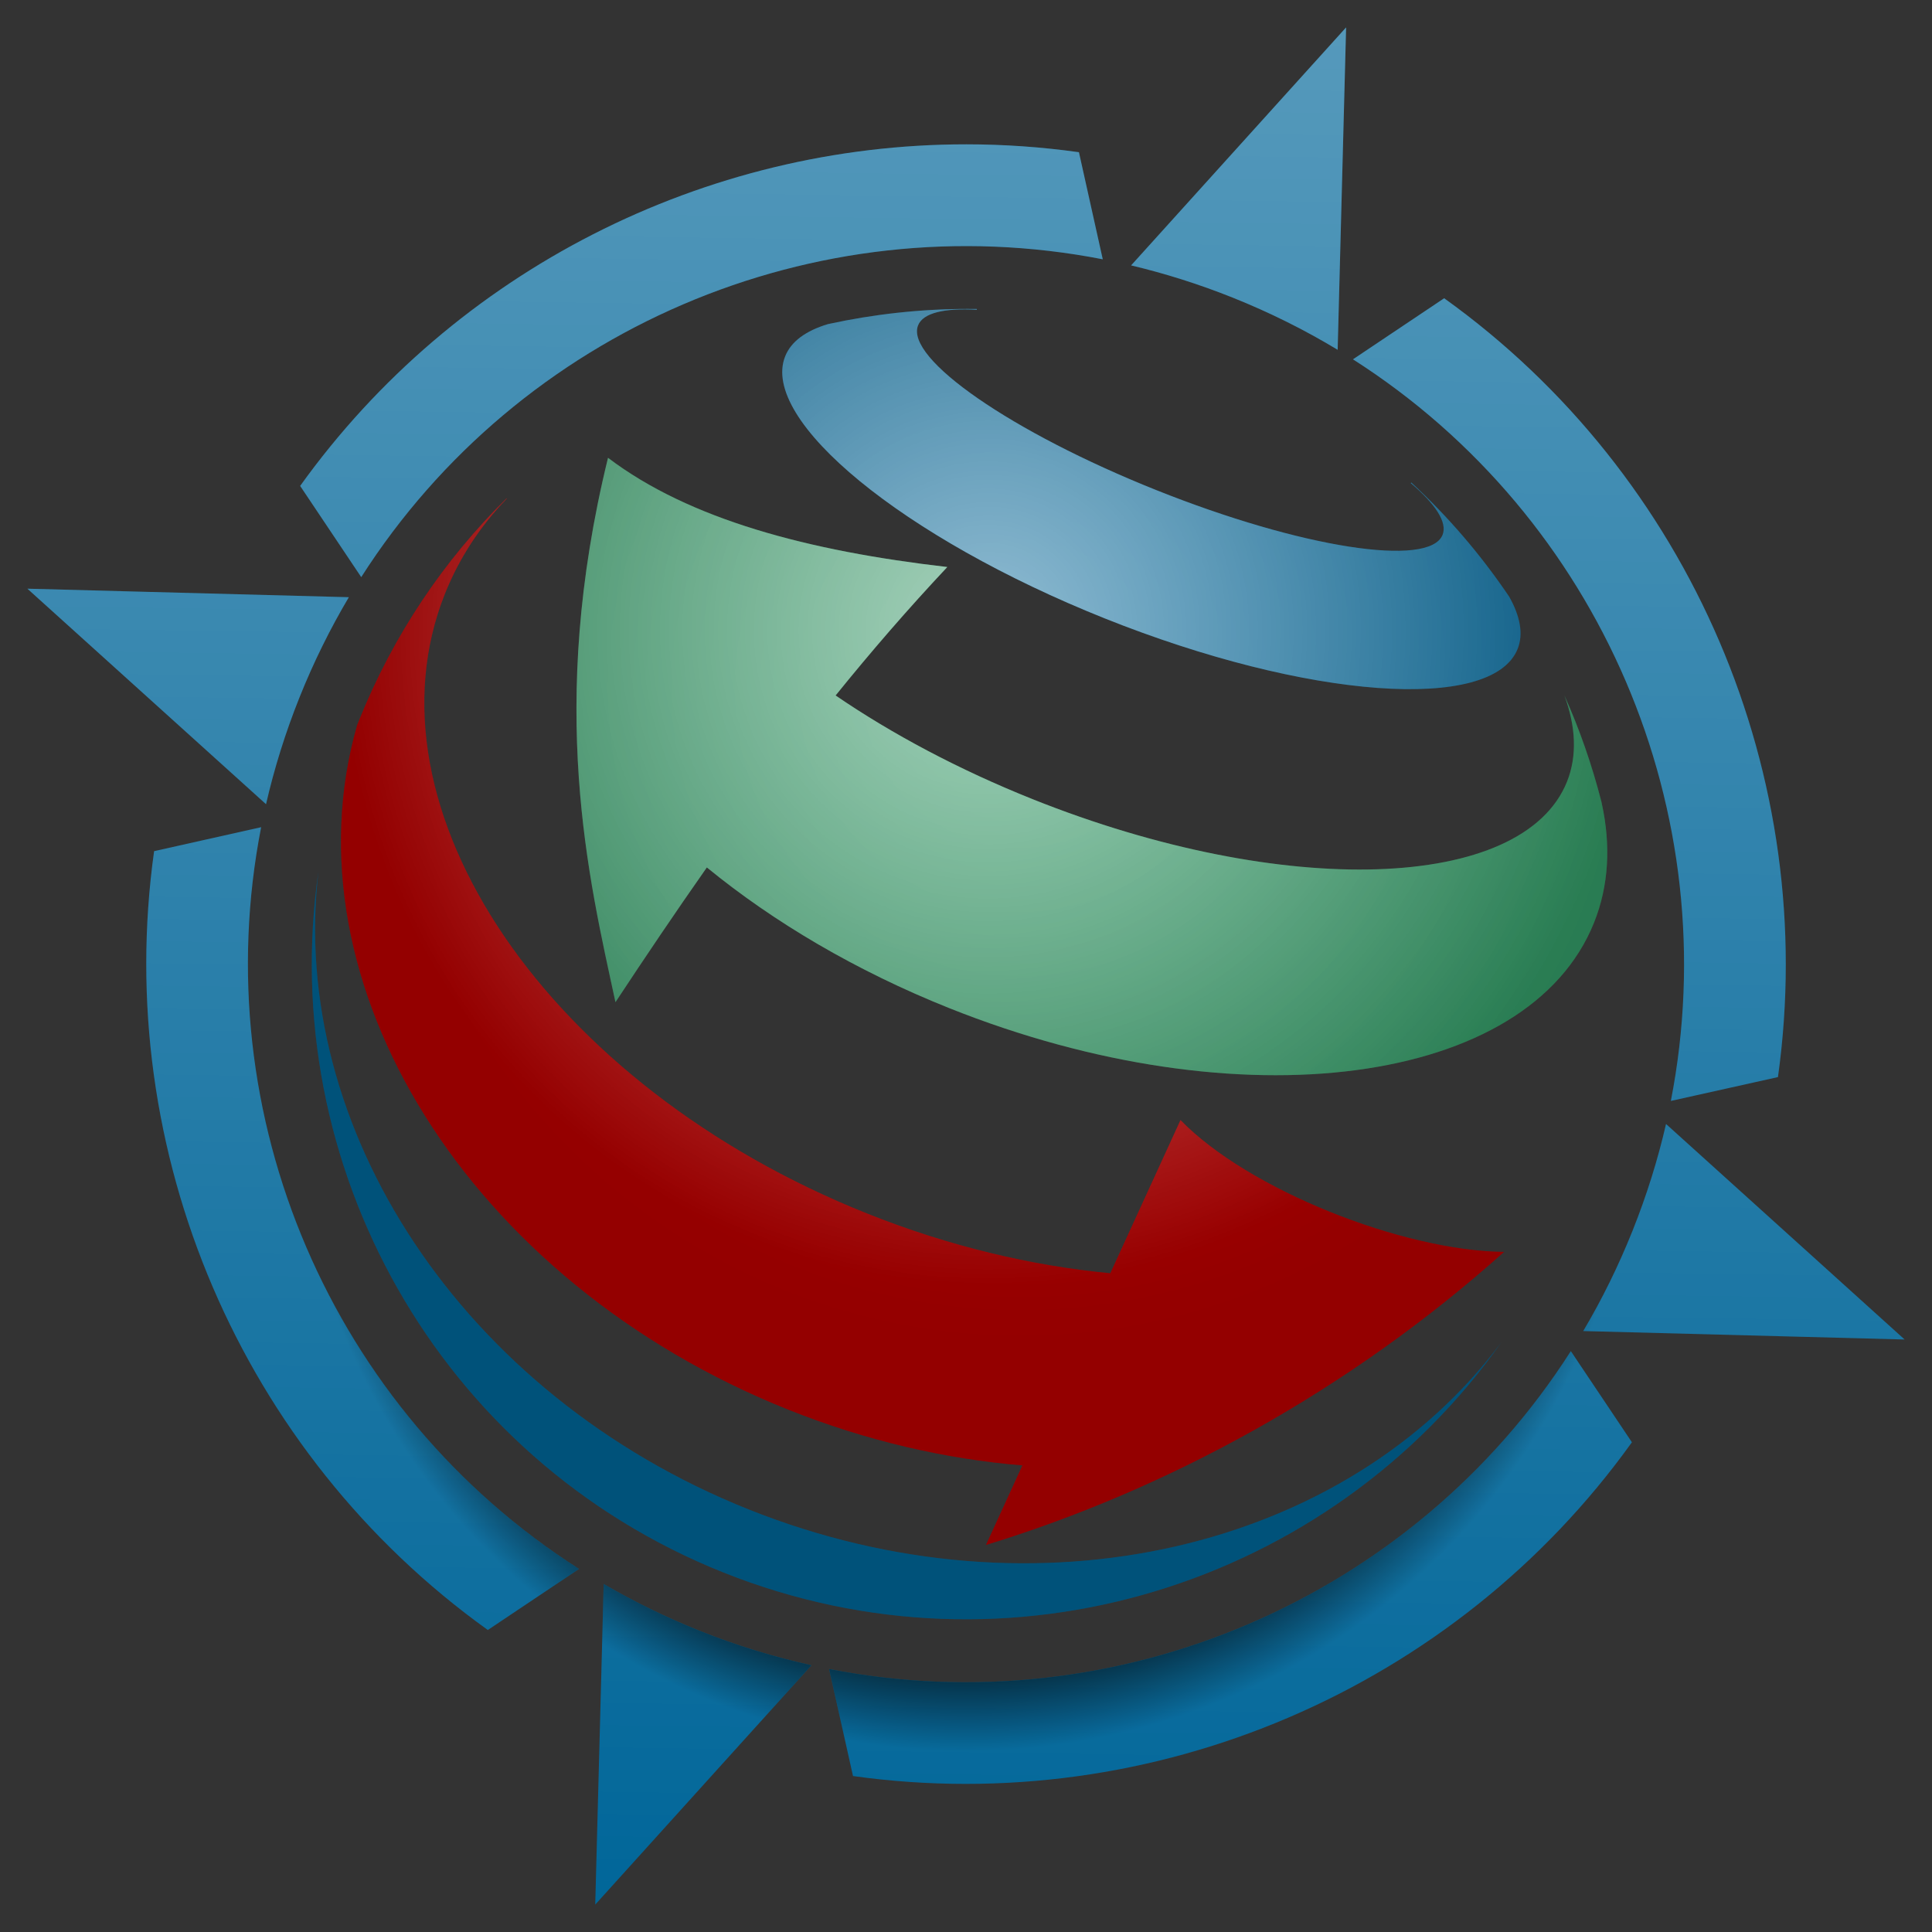
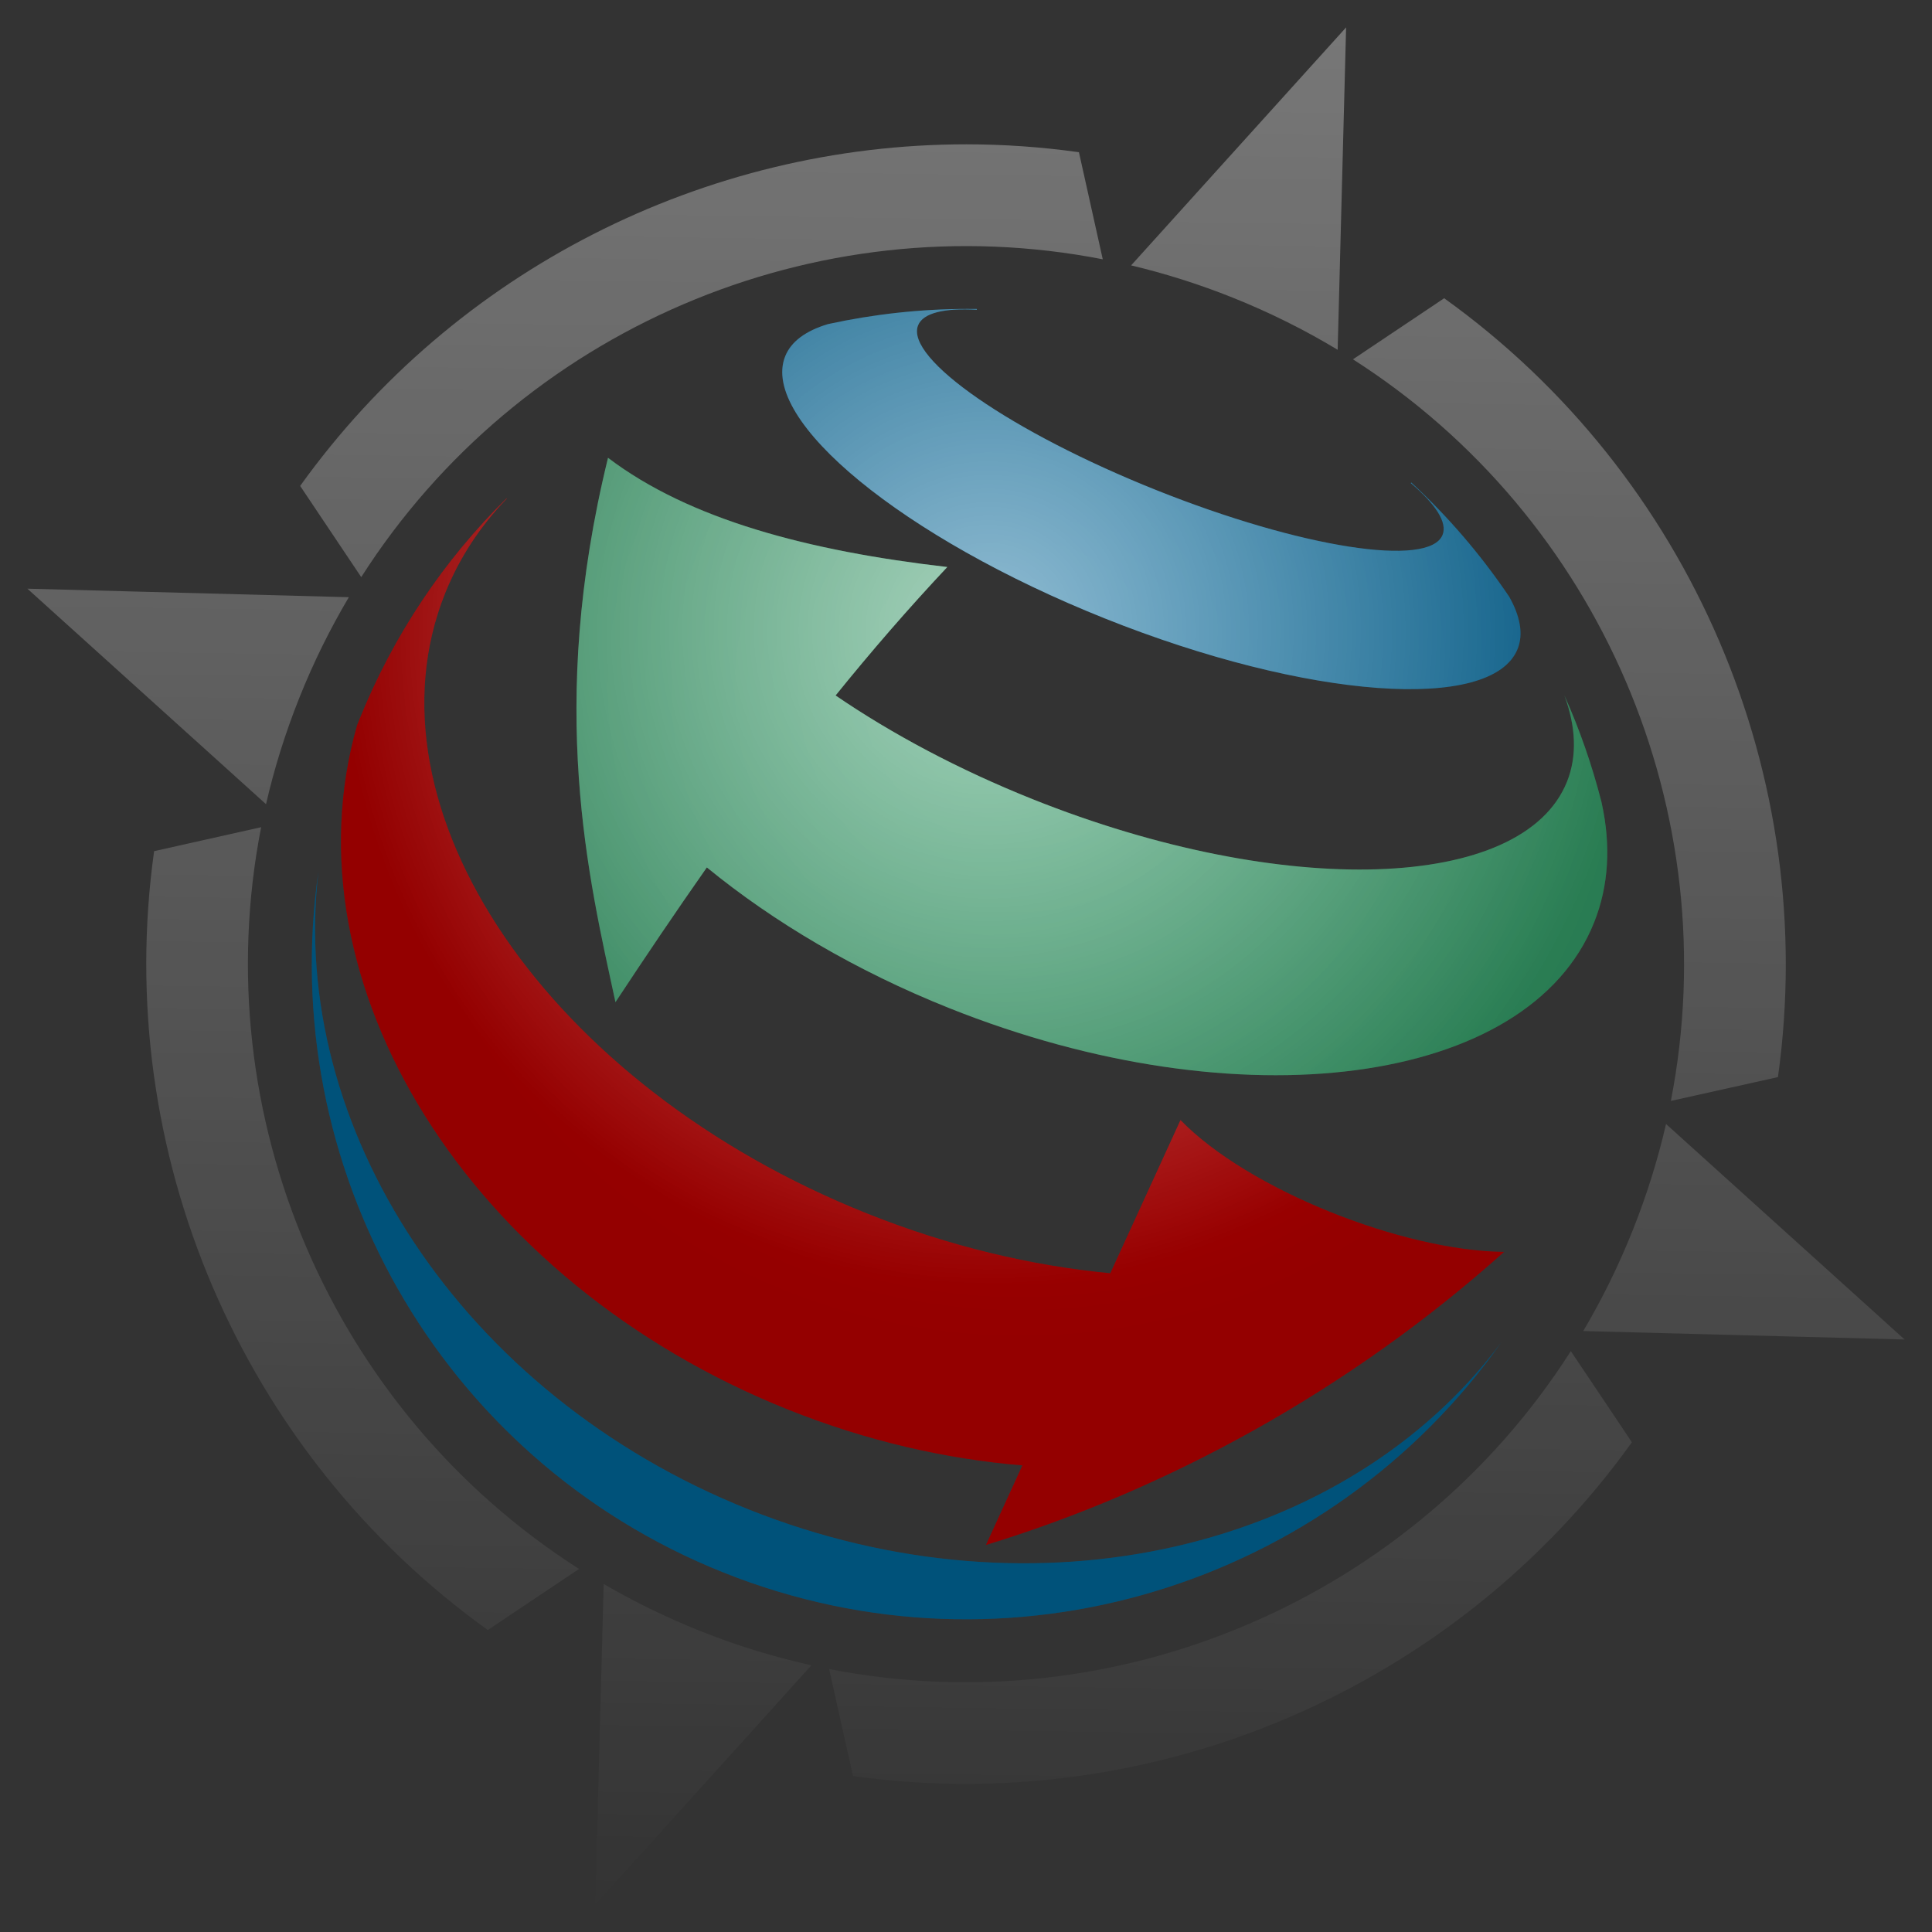
<svg xmlns="http://www.w3.org/2000/svg" xmlns:ns1="http://sodipodi.sourceforge.net/DTD/sodipodi-0.dtd" xmlns:ns2="http://www.inkscape.org/namespaces/inkscape" xmlns:xlink="http://www.w3.org/1999/xlink" version="1.0" width="950" height="950" id="svg2848" ns1:version="0.32" ns2:version="0.48.2 r9819" ns1:docname="Wikivoyage_logo_r2_v5.svg" ns2:export-filename="D:\Igor\Wikivoyage\Wikivoyage_Logo_3.png" ns2:export-xdpi="120" ns2:export-ydpi="120">
  <rect width="100%" height="100%" fill="#333333" stroke="none" />
  <ns1:namedview ns2:window-height="1059" ns2:window-width="1920" ns2:pageshadow="2" ns2:pageopacity="0.0" guidetolerance="10.0" gridtolerance="10.0" objecttolerance="10.0" borderopacity="1.0" bordercolor="#666666" pagecolor="#ffffff" id="base" height="900px" width="900px" ns2:zoom="0.3535534" ns2:cx="299.8474" ns2:cy="411.01383" ns2:window-x="-4" ns2:window-y="-4" ns2:current-layer="svg2848" showgrid="false" ns2:window-maximized="1" ns2:showpageshadow="false" showborder="true" fit-margin-top="0" fit-margin-left="0" fit-margin-right="0" fit-margin-bottom="0" />
  <defs id="defs2850">
    <linearGradient id="linearGradient3944">
      <stop style="stop-color:#000000;stop-opacity:1;" offset="0" id="stop3946" />
      <stop id="stop3952" offset="0.8" style="stop-color:#000000;stop-opacity:1;" />
      <stop style="stop-color:#000000;stop-opacity:0;" offset="1" id="stop3948" />
    </linearGradient>
    <linearGradient id="linearGradient3880">
      <stop style="stop-color:#ffffff;stop-opacity:0.336;" offset="0" id="stop3882" />
      <stop style="stop-color:#ffffff;stop-opacity:0;" offset="1" id="stop3884" />
    </linearGradient>
    <linearGradient id="linearGradient3817">
      <stop id="stop3819" offset="0" style="stop-color:#ffffff;stop-opacity:0.568;" />
      <stop id="stop3821" offset="1" style="stop-color:#ffffff;stop-opacity:0;" />
    </linearGradient>
    <linearGradient id="linearGradient3800">
      <stop id="stop3802" offset="0" style="stop-color:#000000;stop-opacity:0.192;" />
      <stop style="stop-color:#ffffff;stop-opacity:0.304;" offset="0.393" id="stop3804" />
      <stop id="stop3806" offset="1" style="stop-color:#000000;stop-opacity:0.344;" />
    </linearGradient>
    <linearGradient id="linearGradient3767">
      <stop style="stop-color:#000000;stop-opacity:0;" offset="0" id="stop3769" />
      <stop style="stop-color:#000000;stop-opacity:0.2;" offset="1" id="stop3771" />
    </linearGradient>
    <linearGradient ns2:collect="always" xlink:href="#linearGradient3767" id="linearGradient3773" x1="290.527" y1="228.421" x2="784.675" y2="504.192" gradientUnits="userSpaceOnUse" />
    <linearGradient ns2:collect="always" xlink:href="#linearGradient3767" id="linearGradient3787" x1="180.391" y1="342.54" x2="733.903" y2="649.424" gradientUnits="userSpaceOnUse" />
    <linearGradient ns2:collect="always" xlink:href="#linearGradient3800" id="linearGradient3798" x1="181.597" y1="356.694" x2="746.258" y2="636.709" gradientUnits="userSpaceOnUse" />
    <radialGradient ns2:collect="always" xlink:href="#linearGradient3767" id="radialGradient3809" cx="457.824" cy="481.983" fx="457.824" fy="481.983" r="318.511" gradientTransform="matrix(1,0,0,1.011,0,-5.443)" gradientUnits="userSpaceOnUse" />
    <radialGradient ns2:collect="always" xlink:href="#linearGradient3817" id="radialGradient3823" gradientUnits="userSpaceOnUse" gradientTransform="matrix(1,0,0,1.011,0,-5.443)" cx="485.824" cy="311.936" fx="485.824" fy="311.936" r="318.511" />
    <linearGradient ns2:collect="always" xlink:href="#linearGradient3880" id="linearGradient3888" x1="445.469" y1="7" x2="432.531" y2="943" gradientUnits="userSpaceOnUse" />
    <radialGradient ns2:collect="always" xlink:href="#linearGradient3767" id="radialGradient3890" gradientUnits="userSpaceOnUse" gradientTransform="matrix(1,0,0,1.011,0,-5.443)" cx="501.824" cy="339.618" fx="501.824" fy="339.618" r="318.511" />
    <radialGradient ns2:collect="always" xlink:href="#linearGradient3944" id="radialGradient3950" cx="455.5" cy="502.5" fx="455.5" fy="502.5" r="314.5" gradientUnits="userSpaceOnUse" gradientTransform="matrix(1.053,0,0,1.053,-4.603,0.91)" />
  </defs>
  <g ns2:groupmode="layer" id="layer2" ns2:label="Слой" transform="translate(11.53,38.462)" />
  <g ns2:groupmode="layer" id="layer1" ns2:label="Слойfdds" transform="translate(11.53,38.462)" />
  <path style="fill:#aa0000;fill-opacity:1;stroke:#000000;stroke-width:7.198;stroke-miterlimit:22.926;stroke-opacity:0.009;stroke-dasharray:none" d="" id="path3961" ns2:connector-curvature="0" />
  <flowRoot xml:space="preserve" id="flowRoot4360" style="font-size:144px;font-style:normal;font-variant:normal;font-weight:bold;font-stretch:normal;line-height:125%;letter-spacing:0px;word-spacing:0px;fill:#000000;fill-opacity:1;stroke:none;font-family:Verdana;-inkscape-font-specification:Verdana Bold" transform="translate(11.53,38.462)">
    <flowRegion id="flowRegion4362">
      <rect id="rect4364" width="256" height="314" x="3168" y="-1284" style="font-size:144px;font-weight:bold;-inkscape-font-specification:Verdana Bold" />
    </flowRegion>
    <flowPara id="flowPara4366" style="font-size:400px;fill:#000080">i</flowPara>
  </flowRoot>
  <g id="layer1-7" ns2:label="2" style="display:inline" transform="translate(6353.206,-2600.731)" />
  <g id="layer3" ns2:label="svf schweif" transform="translate(6353.206,-2600.731)" />
-   <path style="fill:#006699;fill-opacity:1;stroke:none" d="M 661.906 13.469 L 556.188 130.5 C 572.948 134.483 589.65 139.754 606.125 146.344 C 624.297 153.613 641.52 162.209 657.75 172 L 661.906 13.469 z M 475.219 70.969 C 346.668 70.939 223.667 132.839 147.594 238.938 L 177.625 283.781 C 255.299 162.116 400.58 99.85 542.25 127.5 L 530.531 74.844 C 512.061 72.26 493.583 70.973 475.219 70.969 z M 710.125 146.656 L 665.281 176.688 C 786.963 254.357 849.246 399.663 821.594 541.344 L 874.25 529.625 C 894.921 381.851 831.396 233.594 710.125 146.656 z M 13.469 289.469 L 130.812 395.438 C 134.861 377.816 140.325 360.282 147.25 342.969 C 154.175 325.656 162.31 309.209 171.531 293.656 L 13.469 289.469 z M 128.406 406.75 L 75.781 418.531 C 55.099 566.305 118.612 714.554 239.875 801.5 L 284.719 771.469 C 163.035 693.783 100.724 548.441 128.406 406.75 z M 819.219 552.688 C 815.169 570.319 809.679 587.865 802.75 605.188 C 795.825 622.5 787.721 638.947 778.5 654.5 L 936.531 658.656 L 819.219 552.688 z M 772.406 664.375 C 694.725 786.076 549.389 848.372 407.688 820.688 L 419.438 873.312 C 567.221 893.997 715.494 830.467 802.438 709.188 L 772.406 664.375 z M 296.844 778.875 L 292.688 936.531 L 399 818.844 C 380.495 814.741 362.079 809.113 343.906 801.844 C 327.431 795.254 311.728 787.55 296.844 778.875 z " id="path3333" />
  <path id="path3878" d="M 661.906 13.469 L 556.188 130.5 C 572.948 134.483 589.65 139.754 606.125 146.344 C 624.297 153.613 641.52 162.209 657.75 172 L 661.906 13.469 z M 475.219 70.969 C 346.668 70.939 223.667 132.839 147.594 238.938 L 177.625 283.781 C 255.299 162.116 400.58 99.85 542.25 127.5 L 530.531 74.844 C 512.061 72.26 493.583 70.973 475.219 70.969 z M 710.125 146.656 L 665.281 176.688 C 786.963 254.357 849.246 399.663 821.594 541.344 L 874.25 529.625 C 894.921 381.851 831.396 233.594 710.125 146.656 z M 13.469 289.469 L 130.812 395.438 C 134.861 377.816 140.325 360.282 147.25 342.969 C 154.175 325.656 162.31 309.209 171.531 293.656 L 13.469 289.469 z M 128.406 406.75 L 75.781 418.531 C 55.099 566.305 118.612 714.554 239.875 801.5 L 284.719 771.469 C 163.035 693.783 100.724 548.441 128.406 406.75 z M 819.219 552.688 C 815.169 570.319 809.679 587.865 802.75 605.188 C 795.825 622.5 787.721 638.947 778.5 654.5 L 936.531 658.656 L 819.219 552.688 z M 772.406 664.375 C 694.725 786.076 549.389 848.372 407.688 820.688 L 419.438 873.312 C 567.221 893.997 715.494 830.467 802.438 709.188 L 772.406 664.375 z M 296.844 778.875 L 292.688 936.531 L 399 818.844 C 380.495 814.741 362.079 809.113 343.906 801.844 C 327.431 795.254 311.728 787.55 296.844 778.875 z " style="fill:url(#linearGradient3888);fill-opacity:1;stroke:none;opacity:1" />
  <path ns2:export-ydpi="120" ns2:export-xdpi="120" ns2:export-filename="D:\Igor\Wikivoyage\WV_logo_v55.png" id="path4532" d="M 367.423,249.933" stroke-miterlimit="10" ns2:connector-curvature="0" style="fill:none;stroke:#1a171b;stroke-width:0.222;stroke-miterlimit:10" />
  <path style="fill:#006699;fill-opacity:1;stroke:none" d="M 475.688 151.906 C 452.598 151.921 429.668 154.465 407.406 159.312 C 407.274 159.352 407.131 159.367 407 159.406 C 396.354 162.642 389.039 167.824 386.094 175.188 C 373.525 206.611 443.974 264.429 543.344 304.125 C 642.713 343.821 733.681 350.486 746.25 319.062 C 749.181 311.733 747.483 302.968 742.062 293.344 C 741.949 293.176 741.832 293.011 741.719 292.844 C 728.068 272.719 712.086 254.026 693.969 237.281 C 693.884 237.366 693.771 237.446 693.688 237.531 C 705.845 247.858 711.796 256.869 709.344 263 C 702.839 279.262 639.773 269.435 568.594 241 C 497.414 212.565 444.933 176.231 451.438 159.969 C 453.889 153.838 464.415 151.419 480.344 152.312 C 480.337 152.196 480.319 152.055 480.312 151.938 C 478.772 151.916 477.227 151.905 475.688 151.906 z M 156.594 428.469 C 135.833 572.291 214.931 716.977 355.719 773.219 C 496.699 829.537 654.082 778.999 738.156 660.156 C 662.486 761.547 509.857 798.838 368.125 742.219 C 226.62 685.69 141.825 553.871 156.594 428.469 z " id="path4536" />
  <path ns2:connector-curvature="0" id="path4538" d="m 249.116,245.01 c -30.658,30.243 -55.743,67.129 -72.749,109.647 -0.261,0.651 -0.514,1.299 -0.77,1.952 -36.238,126.431 54.642,273.678 212.084,336.573 38.314,15.306 77.233,24.246 115.059,27.381 l -17.915,39.118 c 89.14,-27.222 178.65,-75.985 254.735,-144.093 -49.949,-0.507 -126.019,-30.702 -159.088,-64.848 l -34.506,75.345 C 507.166,622.408 466.594,612.776 426.32,596.688 269.534,534.055 176.584,397.458 218.829,291.839 c 7.009,-17.525 17.285,-33.071 30.296,-46.578 0.008,-0.078 -0.011,-0.169 -0.008,-0.251 z" style="fill:#b90000;fill-opacity:1;stroke:none" />
  <path ns2:connector-curvature="0" id="path4542" d="m 298.977,225.117 c -30.124,122.859 -9.388,207.147 3.659,267.666 14.655,-22.236 29.575,-44.34 44.939,-66.251 32.708,26.771 73.185,50.8 119.156,69.165 142.93,57.097 284.976,38.262 317.108,-42.074 7.298,-18.247 8.271,-38.081 3.783,-58.544 -0.074,-0.291 -0.124,-0.623 -0.198,-0.914 -4.582,-17.876 -10.64,-35.374 -18.173,-52.174 5.616,15.182 6.358,29.671 1.273,42.384 -21.62,54.053 -139.348,57.903 -262.686,8.632 -36.404,-14.542 -69.286,-32.109 -96.953,-51.024 17.362,-21.486 35.578,-42.586 54.917,-63.167 -68.083,-7.853 -126.753,-23.286 -166.826,-53.7 z" style="fill:#339966;fill-opacity:1;stroke:none" />
  <path style="fill:url(#radialGradient3890);fill-opacity:1;stroke:none" d="M 475.688 151.906 C 452.598 151.921 429.668 154.465 407.406 159.312 C 407.274 159.352 407.131 159.367 407 159.406 C 396.354 162.642 389.039 167.824 386.094 175.188 C 373.525 206.611 443.974 264.429 543.344 304.125 C 642.713 343.821 733.681 350.486 746.25 319.062 C 749.181 311.733 747.483 302.968 742.062 293.344 C 741.949 293.176 741.832 293.011 741.719 292.844 C 728.068 272.719 712.086 254.026 693.969 237.281 C 693.884 237.366 693.771 237.446 693.688 237.531 C 705.845 247.858 711.796 256.869 709.344 263 C 702.839 279.262 639.773 269.435 568.594 241 C 497.414 212.565 444.933 176.231 451.438 159.969 C 453.889 153.838 464.415 151.419 480.344 152.312 C 480.337 152.196 480.319 152.055 480.312 151.938 C 478.772 151.916 477.227 151.905 475.688 151.906 z M 298.969 225.125 C 268.845 347.984 289.578 432.262 302.625 492.781 C 317.28 470.546 332.199 448.443 347.562 426.531 C 380.27 453.303 420.747 477.323 466.719 495.688 C 609.648 552.785 751.712 533.961 783.844 453.625 C 791.142 435.378 792.113 415.556 787.625 395.094 C 787.551 394.803 787.512 394.447 787.438 394.156 C 782.856 376.281 776.783 358.799 769.25 342 C 774.866 357.182 775.616 371.662 770.531 384.375 C 748.912 438.428 631.182 442.271 507.844 393 C 471.44 378.458 438.541 360.884 410.875 341.969 C 428.237 320.483 446.474 299.394 465.812 278.812 C 397.729 270.96 339.041 255.539 298.969 225.125 z M 249.125 245 C 218.467 275.243 193.381 312.138 176.375 354.656 C 176.114 355.308 175.85 355.942 175.594 356.594 C 139.356 483.025 230.245 630.293 387.688 693.188 C 426.001 708.493 464.925 717.428 502.75 720.562 L 484.812 759.688 C 573.952 732.466 663.478 683.702 739.562 615.594 C 689.614 615.087 613.538 584.896 580.469 550.75 L 545.969 626.094 C 507.169 622.416 466.586 612.776 426.312 596.688 C 269.526 534.055 176.599 397.463 218.844 291.844 C 225.853 274.319 236.114 258.758 249.125 245.25 C 249.133 245.172 249.121 245.082 249.125 245 z M 156.594 428.469 C 135.833 572.291 214.931 716.977 355.719 773.219 C 496.699 829.537 654.082 778.999 738.156 660.156 C 662.486 761.547 509.857 798.838 368.125 742.219 C 226.62 685.69 141.825 553.871 156.594 428.469 z " id="path3765" />
  <path id="path3815" d="M 475.688 151.906 C 452.598 151.921 429.668 154.465 407.406 159.312 C 407.274 159.352 407.131 159.367 407 159.406 C 396.354 162.642 389.039 167.824 386.094 175.188 C 373.525 206.611 443.974 264.429 543.344 304.125 C 642.713 343.821 733.681 350.486 746.25 319.062 C 749.181 311.733 747.483 302.968 742.062 293.344 C 741.949 293.176 741.832 293.011 741.719 292.844 C 728.068 272.719 712.086 254.026 693.969 237.281 C 693.884 237.366 693.771 237.446 693.688 237.531 C 705.845 247.858 711.796 256.869 709.344 263 C 702.839 279.262 639.773 269.435 568.594 241 C 497.414 212.565 444.933 176.231 451.438 159.969 C 453.889 153.838 464.415 151.419 480.344 152.312 C 480.337 152.196 480.319 152.055 480.312 151.938 C 478.772 151.916 477.227 151.905 475.688 151.906 z M 298.969 225.125 C 268.845 347.984 289.578 432.262 302.625 492.781 C 317.28 470.546 332.199 448.443 347.562 426.531 C 380.27 453.303 420.747 477.323 466.719 495.688 C 609.648 552.785 751.712 533.961 783.844 453.625 C 791.142 435.378 792.113 415.556 787.625 395.094 C 787.551 394.803 787.512 394.447 787.438 394.156 C 782.856 376.281 776.783 358.799 769.25 342 C 774.866 357.182 775.616 371.662 770.531 384.375 C 748.912 438.428 631.182 442.271 507.844 393 C 471.44 378.458 438.541 360.884 410.875 341.969 C 428.237 320.483 446.474 299.394 465.812 278.812 C 397.729 270.96 339.041 255.539 298.969 225.125 z M 249.125 245 C 218.467 275.243 193.381 312.138 176.375 354.656 C 176.114 355.308 175.85 355.942 175.594 356.594 C 139.356 483.025 230.245 630.293 387.688 693.188 C 426.001 708.493 464.925 717.428 502.75 720.562 L 484.812 759.688 C 573.952 732.466 663.478 683.702 739.562 615.594 C 689.614 615.087 613.538 584.896 580.469 550.75 L 545.969 626.094 C 507.169 622.416 466.586 612.776 426.312 596.688 C 269.526 534.055 176.599 397.463 218.844 291.844 C 225.853 274.319 236.114 258.758 249.125 245.25 C 249.133 245.172 249.121 245.082 249.125 245 z M 156.594 428.469 C 135.833 572.291 214.931 716.977 355.719 773.219 C 496.699 829.537 654.082 778.999 738.156 660.156 C 662.486 761.547 509.857 798.838 368.125 742.219 C 226.62 685.69 141.825 553.871 156.594 428.469 z " style="fill:url(#radialGradient3823);fill-opacity:1;stroke:none" />
-   <path style="fill:url(#radialGradient3950);fill-opacity:1;stroke:none" d="M 160.875 635.062 C 180.713 694.404 216.912 746.253 264.094 785.281 L 284.719 771.469 C 230.972 737.156 188.817 689.629 160.875 635.062 z M 789 635.438 C 785.679 641.929 782.181 648.292 778.5 654.5 L 781.875 654.594 C 784.435 648.295 786.823 641.923 789 635.438 z M 772.406 664.375 C 694.725 786.076 549.389 848.372 407.688 820.688 L 415.531 855.812 C 434.822 859.31 454.7 861.156 475 861.156 C 608.201 861.156 723.001 782.484 775.562 669.094 L 772.406 664.375 z M 296.844 778.875 L 296.062 808.656 C 320.311 824.26 346.717 836.793 374.75 845.688 L 399 818.844 C 380.495 814.741 362.079 809.113 343.906 801.844 C 327.431 795.254 311.728 787.55 296.844 778.875 z " id="path3930" />
-   <path style="fill:url(#linearGradient3888);fill-opacity:1;stroke:none;opacity:1" d="M 661.906 13.469 L 556.188 130.5 C 572.948 134.483 589.65 139.754 606.125 146.344 C 624.297 153.613 641.52 162.209 657.75 172 L 661.906 13.469 z M 475.219 70.969 C 346.668 70.939 223.667 132.839 147.594 238.938 L 177.625 283.781 C 255.299 162.116 400.58 99.85 542.25 127.5 L 530.531 74.844 C 512.061 72.26 493.583 70.973 475.219 70.969 z M 710.125 146.656 L 665.281 176.688 C 786.963 254.357 849.246 399.663 821.594 541.344 L 874.25 529.625 C 894.921 381.851 831.396 233.594 710.125 146.656 z M 13.469 289.469 L 130.812 395.438 C 134.861 377.816 140.325 360.282 147.25 342.969 C 154.175 325.656 162.31 309.209 171.531 293.656 L 13.469 289.469 z M 128.406 406.75 L 75.781 418.531 C 55.099 566.305 118.612 714.554 239.875 801.5 L 284.719 771.469 C 163.035 693.783 100.724 548.441 128.406 406.75 z M 819.219 552.688 C 815.169 570.319 809.679 587.865 802.75 605.188 C 795.825 622.5 787.721 638.947 778.5 654.5 L 936.531 658.656 L 819.219 552.688 z M 772.406 664.375 C 694.725 786.076 549.389 848.372 407.688 820.688 L 419.438 873.312 C 567.221 893.997 715.494 830.467 802.438 709.188 L 772.406 664.375 z M 296.844 778.875 L 292.688 936.531 L 399 818.844 C 380.495 814.741 362.079 809.113 343.906 801.844 C 327.431 795.254 311.728 787.55 296.844 778.875 z " id="path3932" />
</svg>